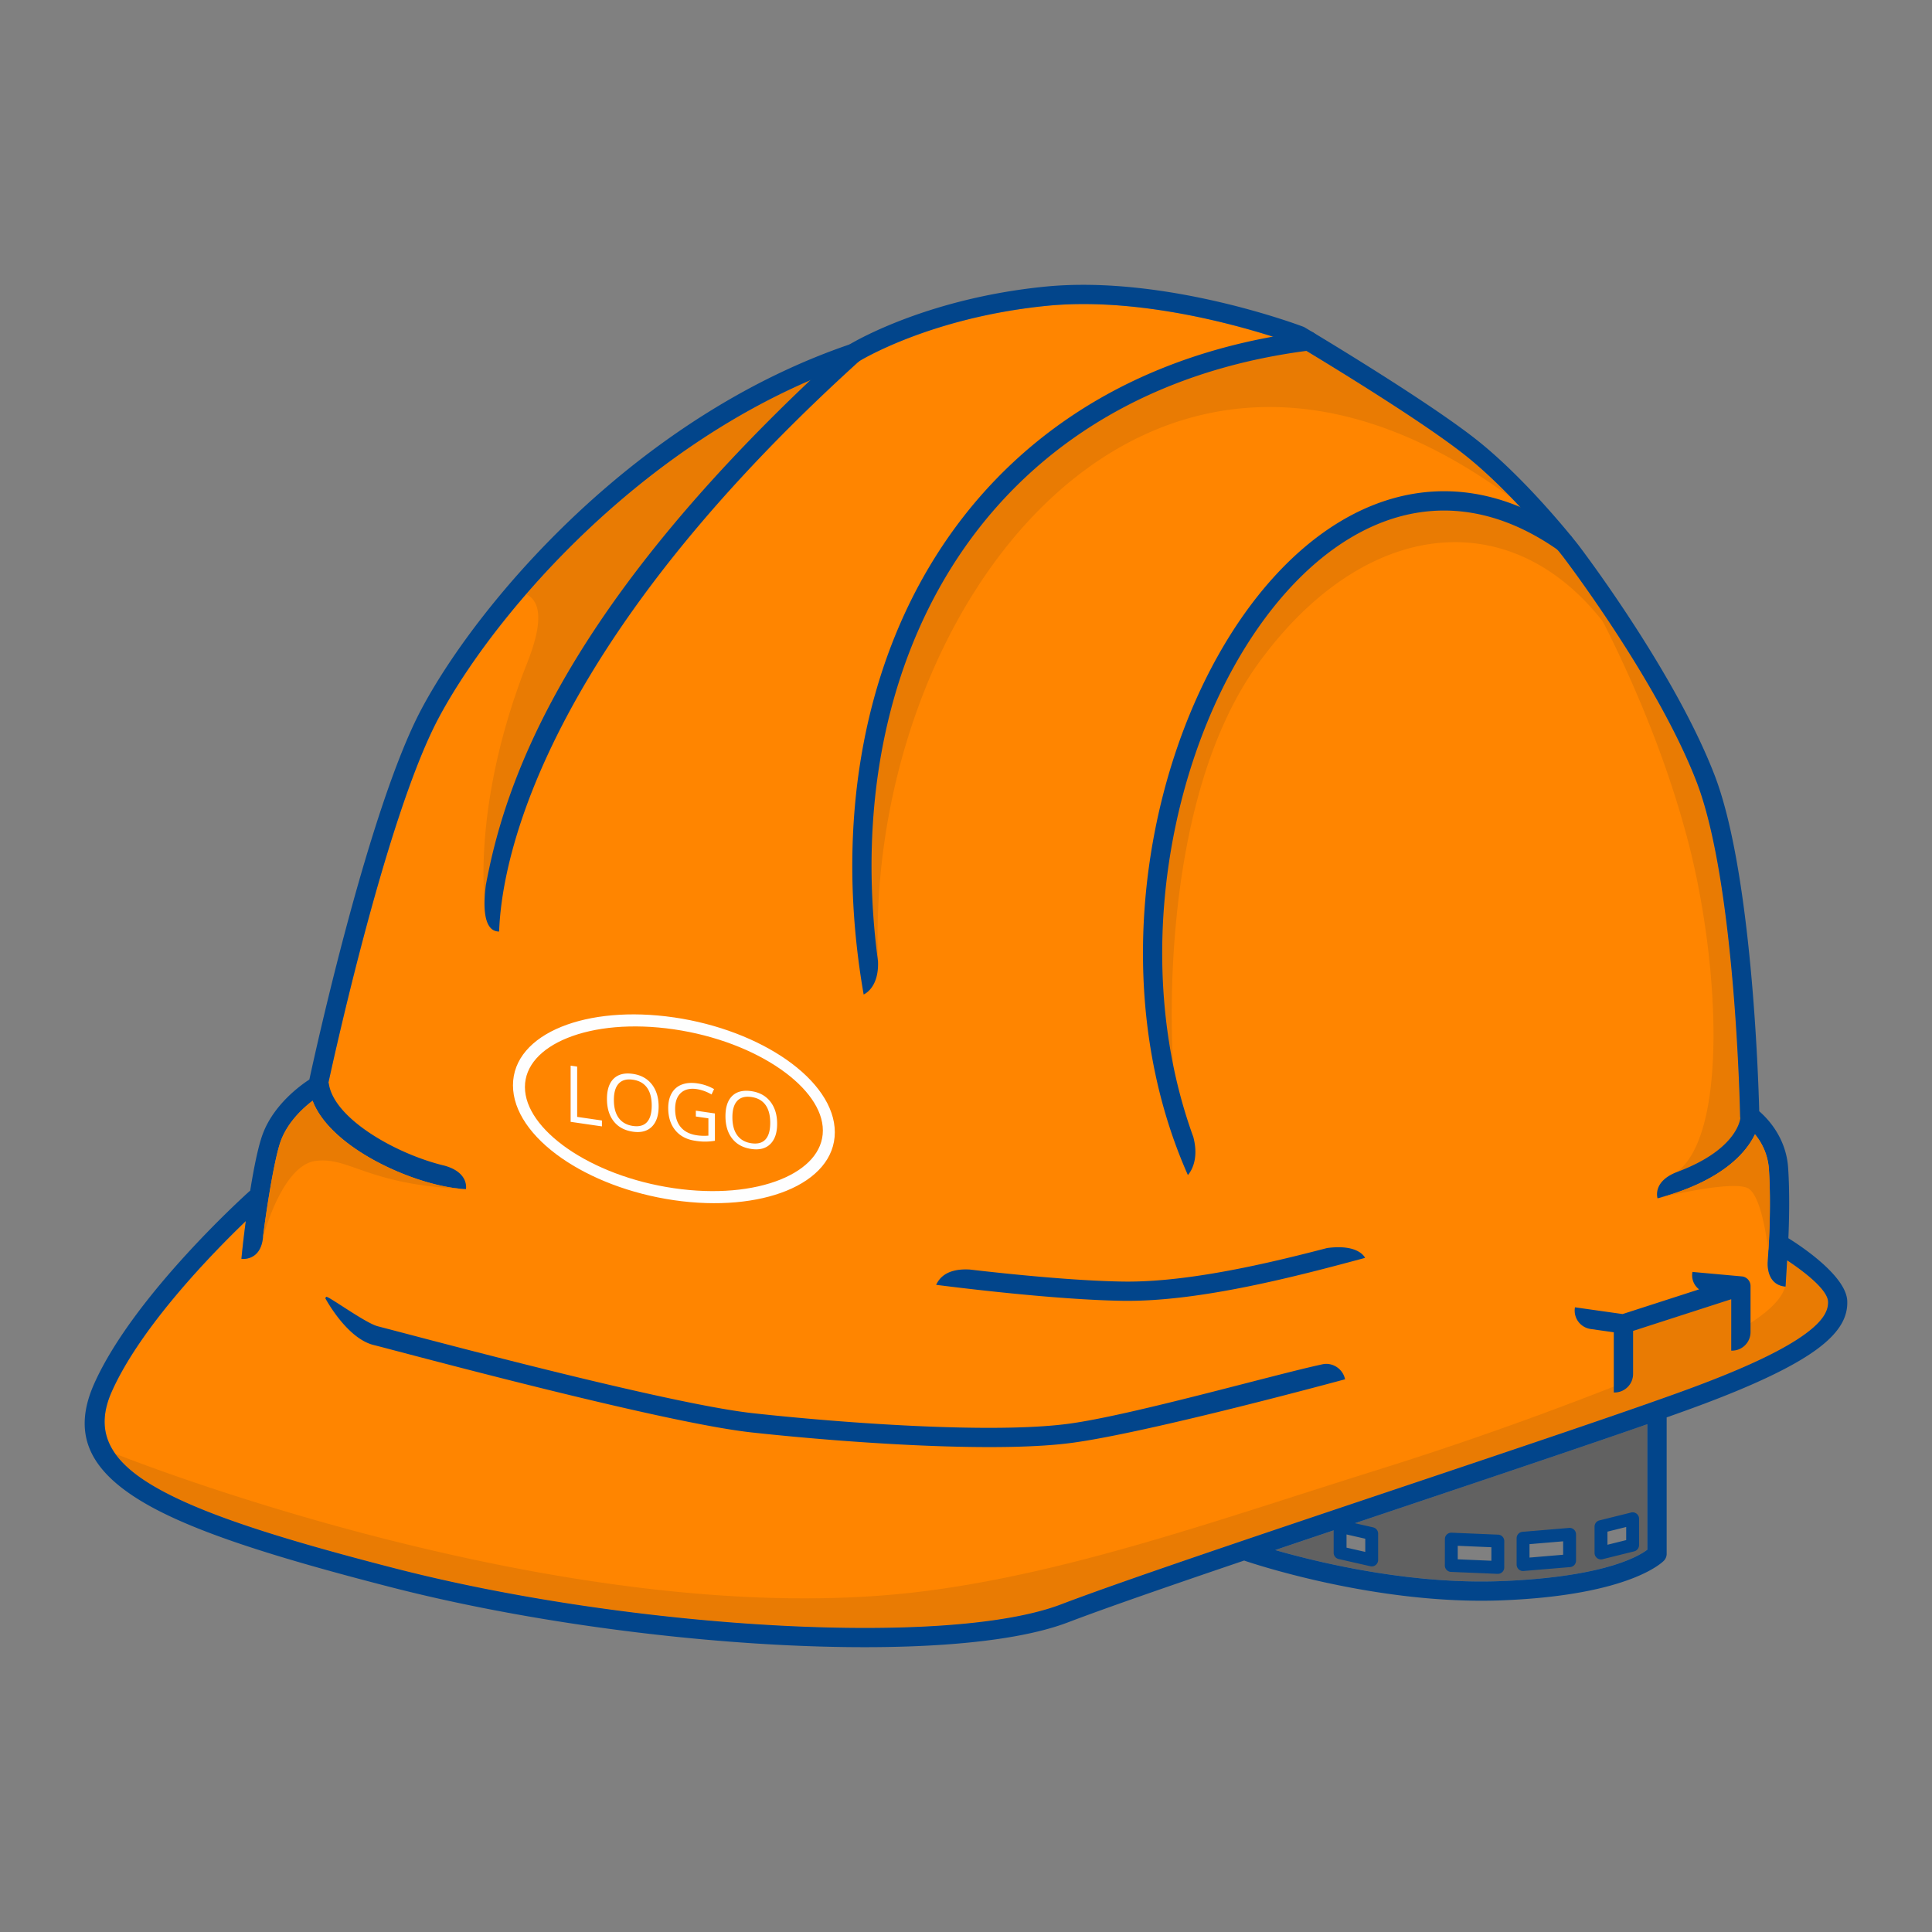
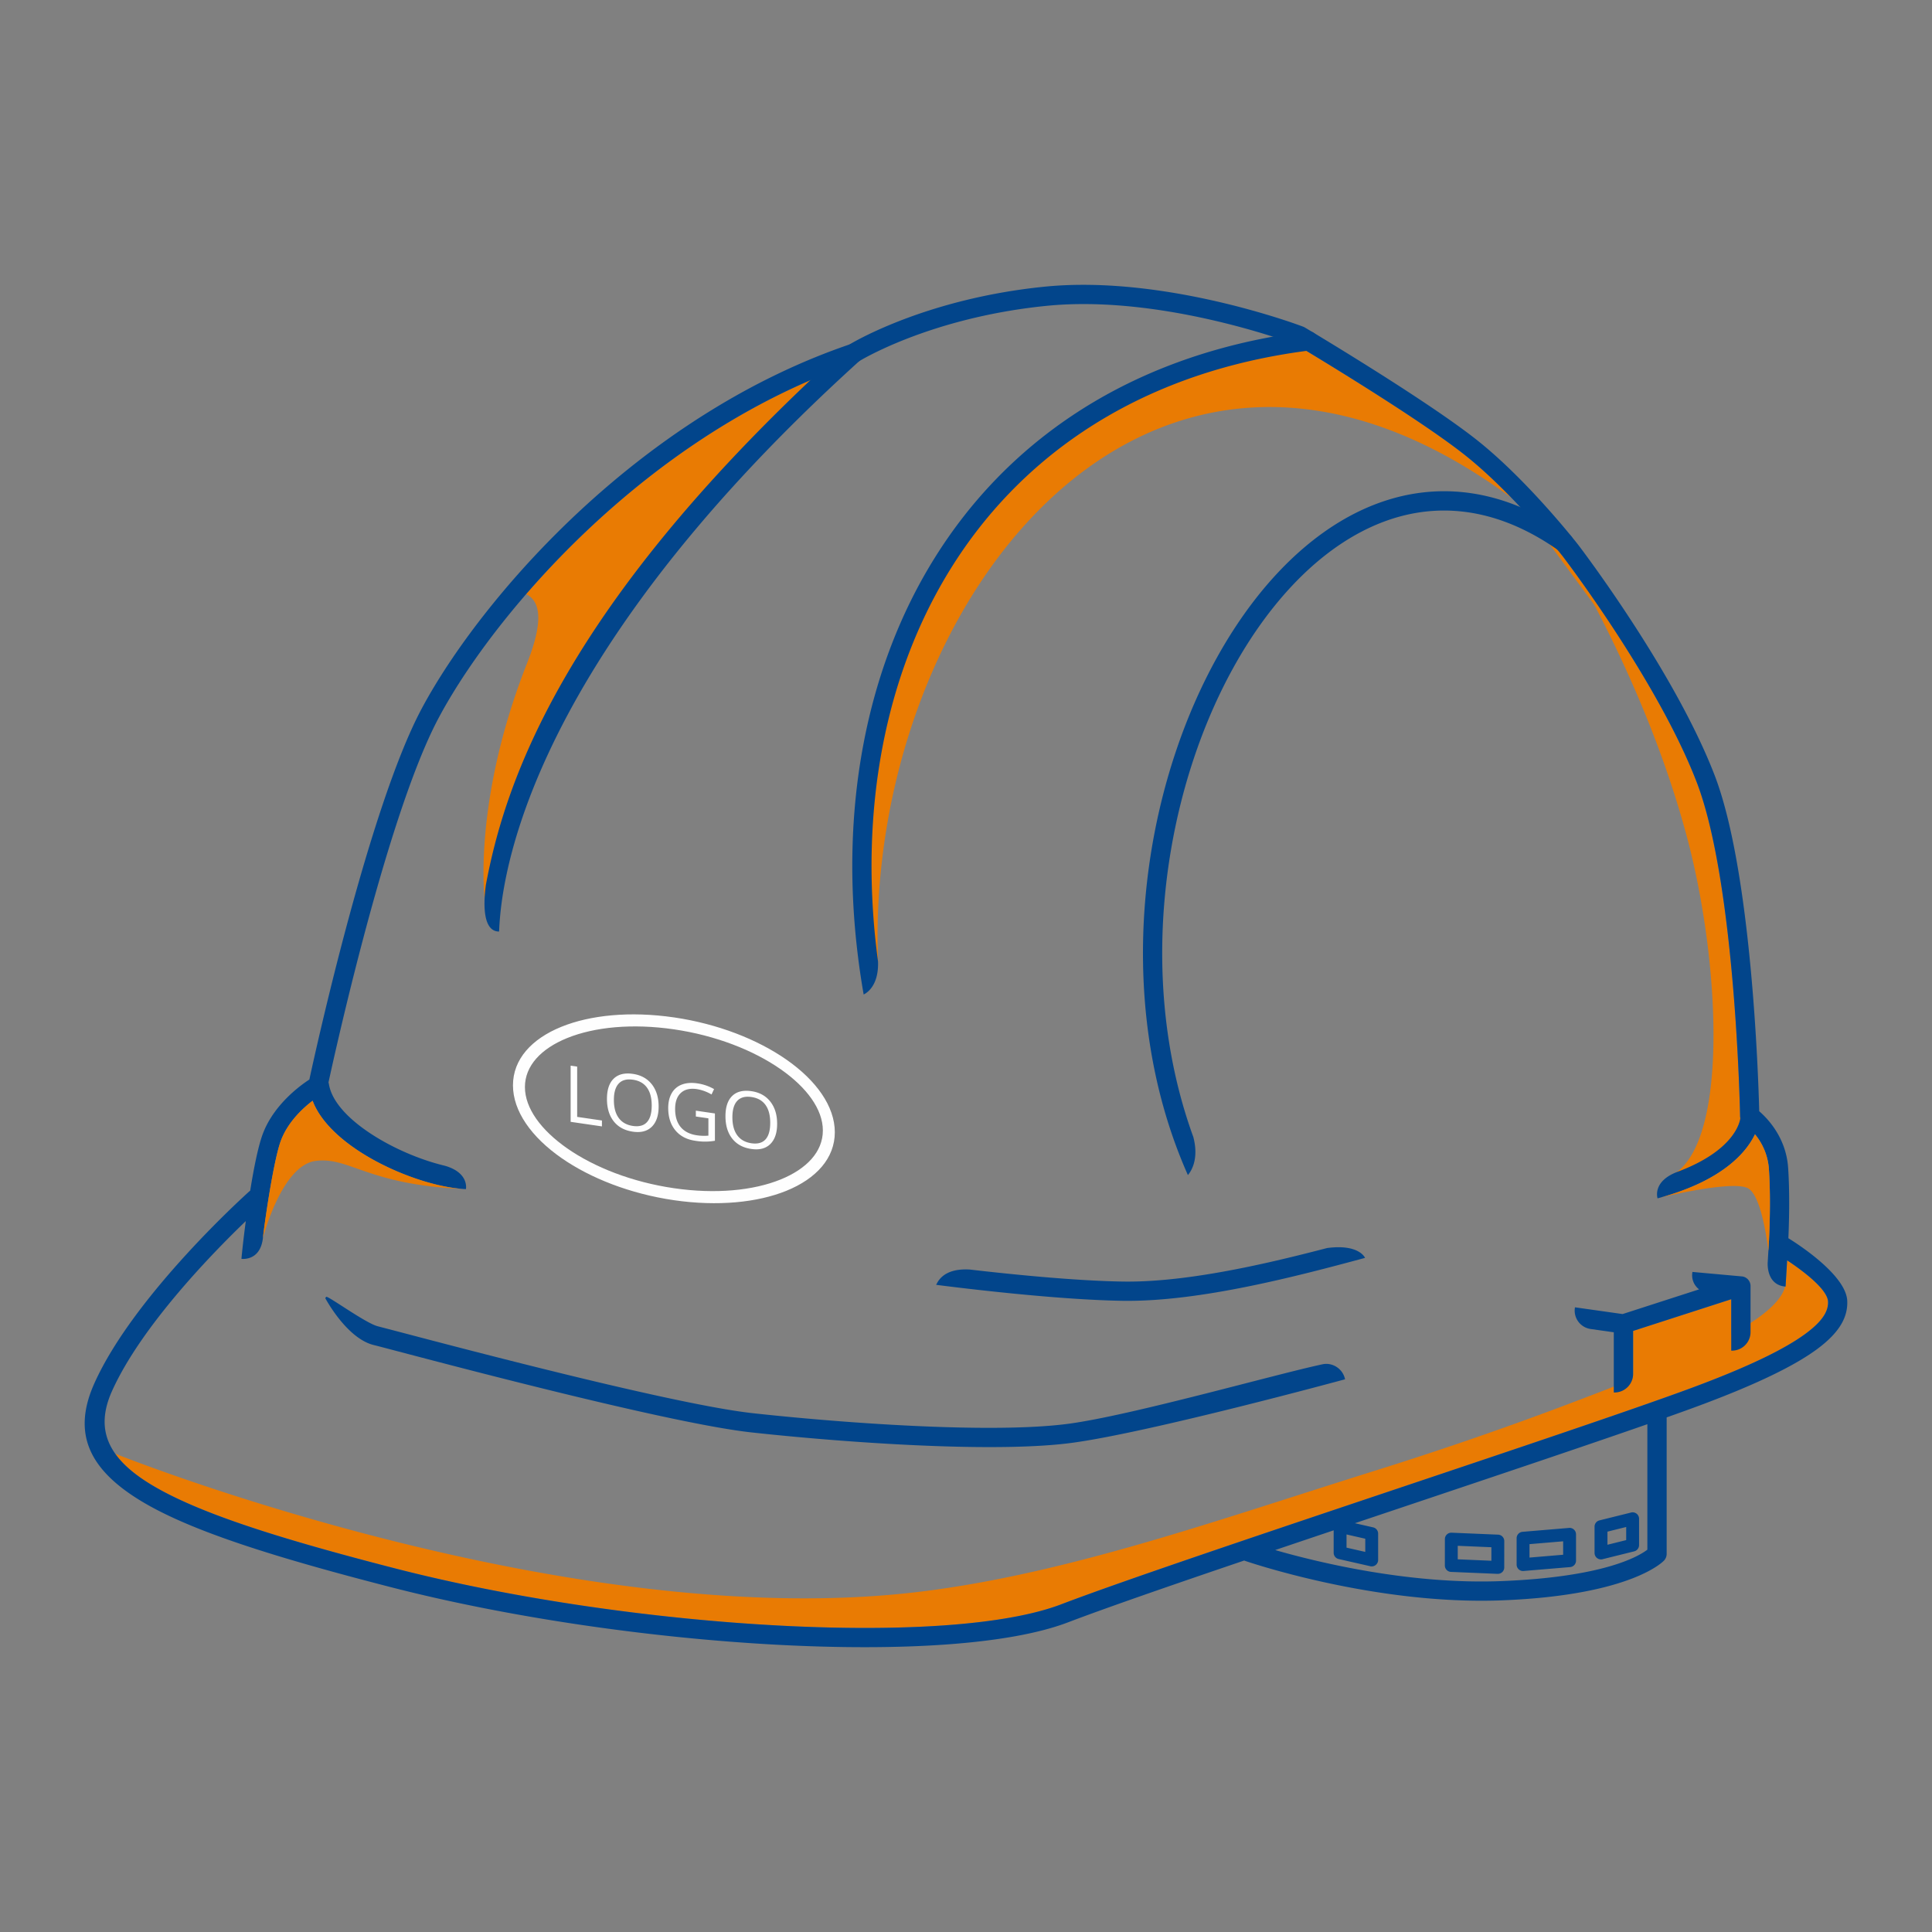
<svg xmlns="http://www.w3.org/2000/svg" id="Layer_1" version="1.1" viewBox="0 0 150 150">
  <rect x="0" y="0" width="150" height="150" fill="#808080" stroke="none" />
  <defs>
    <style>.st0{fill:#02458b}.st1,.st2{fill:#fefefe;fill-rule:evenodd}.st2{fill:#e97b03}</style>
  </defs>
-   <path d="M18.746 97.736c.039-.467.159-1.587.337-2.931-2.52 2.422-8.114 8.136-10.388 13.2-1.333 2.968-.335 5.212 3.021 7.248 3.667 2.225 9.992 4.208 18.975 6.521 9.149 2.356 20.059 3.919 29.77 4.433 9.344.495 17.542.023 21.922-1.645 4.88-1.859 15.804-5.526 26.359-9.069 8.986-3.016 17.705-5.943 22.231-7.603 4.79-1.757 7.607-3.161 9.207-4.339 1.404-1.033 1.772-1.812 1.749-2.484-.033-.989-2.041-2.46-3.176-3.215l-.121 2.038c-1.392-.108-1.401-1.566-1.39-1.839v-.013l.001-.011v-.008l.001-.006v-.005l.092-1.549c0-.008.179-3.089 0-5.704-.157-2.292-1.9-3.482-1.905-3.485l.002-.003a.747.747 0 0 1-.333-.607c0-.052-.333-18.03-3.366-25.924-3.039-7.909-10.356-17.482-10.377-17.51-.179-.232-3.859-4.922-7.654-7.921-3.745-2.958-12.35-8.11-13.114-8.566-.899-.334-10.642-3.865-19.338-2.993-9.11.914-14.57 4.31-14.585 4.32a.744.744 0 0 1-.146.067c-6.984 2.371-13.149 6.297-18.251 10.639-6.865 5.842-11.805 12.431-14.231 17.002-4.239 7.986-8.607 28.602-8.619 28.661a.753.753 0 0 1-.36.492c-.007.004-2.372 1.336-3.239 3.602-.537 1.405-1.211 5.89-1.407 7.592l-.002.017c-.214 1.809-1.664 1.598-1.664 1.598Z" style="fill:#ff8500;fill-rule:evenodd" />
-   <path class="st2" d="M126.199 50.246a108.243 108.243 0 0 0-4.843-7.021 59.294 59.294 0 0 0-2.514-2.971c-.834-.344-1.558-.588-2.119-.694-4.306-.817-11.159-.566-14.774 3.143-3.615 3.709-16.747 19.958-10.859 40.012 0 0-1.556-19.992 6.634-31.247 8.19-11.255 19.499-12.442 26.73-3.201.61.78 1.191 1.432 1.745 1.979Z" />
+   <path class="st2" d="M126.199 50.246a108.243 108.243 0 0 0-4.843-7.021 59.294 59.294 0 0 0-2.514-2.971Z" />
  <path class="st2" d="M135.712 87.496c-.169-.15-.28-.226-.281-.227l.002-.003a.747.747 0 0 1-.333-.607c0-.052-.333-18.03-3.366-25.924-2.147-5.586-6.426-12.001-8.763-15.298 1.21 2.259 5.545 10.205 8.063 19.776 2.574 9.787 3.292 24.502-1.685 26.243 2.225.641 5.101-2.433 6.364-3.96ZM64.414 28.903c-6.122 2.404-11.563 5.968-16.146 9.868a69.25 69.25 0 0 0-7.419 7.356c1.133.562 1.345 2.146.082 5.341-4.238 10.72-3.306 18.293-3.306 18.293 4.89-20.424 20.704-35.628 26.788-40.858ZM117.351 38.657c-1.119-1.153-2.377-2.348-3.649-3.353-3.745-2.958-12.35-8.11-13.114-8.566l-.05-.019c-2.008.274-12.635 2-20.382 8.661-8.588 7.385-16.441 25.53-11.986 39.264-1.054-27.471 20.921-56.834 49.181-35.988ZM8.946 112.865c.597.842 1.52 1.629 2.769 2.387 3.667 2.225 9.992 4.208 18.975 6.521 9.149 2.356 20.059 3.919 29.77 4.433 9.344.495 17.542.023 21.922-1.645 4.88-1.859 15.804-5.526 26.359-9.069 8.986-3.016 17.705-5.943 22.231-7.603 4.79-1.757 7.607-3.161 9.207-4.339 1.404-1.033 1.772-1.812 1.749-2.484-.033-.989-2.041-2.46-3.176-3.215l-.121 2.038-.035-.003c-.308 1.187-1.812 2.418-4.182 3.721v-2.735l-7.618 2.46v3.339c0 .144-.021.283-.061.414-1.76.705-3.66 1.433-5.662 2.186a274.67 274.67 0 0 1-14.394 4.938c-12.055 3.777-23.686 7.936-35.098 9.353-27.501 3.417-62.62-10.69-62.636-10.697Z" />
  <path class="st0" d="m29.329 102.971 1.737.454c5.482 1.443 21.454 5.646 27.393 6.296 3.968.435 9.495.902 14.593 1.07 3.804.126 7.385.087 9.921-.252 4.847-.647 16.027-3.832 19.706-4.616.769-.164 1.549.333 1.738 1.108l.014.057c-.04.009-15.162 4.127-21.218 4.936-2.617.349-6.28.39-10.161.262-5.188-.171-10.745-.64-14.71-1.074-6.047-.662-22.105-4.888-27.615-6.338-.819-.215-1.389-.366-1.72-.448-2.108-.526-3.746-3.631-3.754-3.637l.072-.101c.093-.13 3.051 2.044 4.003 2.282ZM92.227 91.23c-4.628-10.411-4.329-22.657-.982-32.74 1.765-5.316 4.377-10.039 7.563-13.585 3.233-3.599 7.064-6 11.217-6.612 3.778-.556 7.796.368 11.837 3.216a.75.75 0 0 1-.861 1.225c-3.701-2.609-7.35-3.46-10.759-2.958-3.787.558-7.315 2.786-10.32 6.131-3.053 3.398-5.56 7.935-7.259 13.052-2.992 9.014-3.473 19.801-.014 29.316.472 1.786-.225 2.733-.422 2.956ZM37.73 68.668c1.426-7.593 5.755-21.636 28.048-41.798a.746.746 0 0 1 1.001 1.107C39.397 52.742 38.87 69.991 38.749 72.325c-1.485 0-1.12-2.94-1.02-3.657ZM67.054 77.213a60.697 60.697 0 0 1-.426-2.835l-.003-.026c-1.447-11.521.583-22.466 5.974-31.084 5.412-8.651 14.198-14.95 26.238-17.133a50.616 50.616 0 0 1 2.665-.408.747.747 0 1 1 .181 1.483 48.15 48.15 0 0 0-2.583.396c-11.588 2.1-20.035 8.149-25.23 16.453-5.21 8.327-7.167 18.93-5.763 30.111l.003.02.059.454c.072 1.938-.933 2.485-1.116 2.568ZM135.123 86.775a.75.75 0 0 1 1.495.117c0 .011-.24 4.093-7.925 6.147 0 0-.438-1.301 1.52-2.049l.011-.004c4.765-1.779 4.899-4.204 4.899-4.212ZM24.059 84.669c-.063-.396.217-.83.624-.969.408-.139.79.069.853.465.24 1.509 1.814 3.002 3.792 4.194 1.646.991 3.548 1.755 5.208 2.149h.001c1.897.54 1.64 1.802 1.638 1.814-2.153-.085-5.265-1.102-7.773-2.613-2.242-1.35-4.038-3.124-4.343-5.041ZM75.297 98.567c3.09.359 8.111.874 11.875.933 2.876.045 6.174-.423 9.409-1.079 2.214-.449 4.423-.994 6.453-1.524 2.5-.332 2.948.765 2.948.765-2.638.712-5.811 1.556-9.107 2.224-3.326.674-6.729 1.155-9.726 1.108-5.191-.081-12.685-1.011-14.469-1.24.127-.216.532-1.311 2.616-1.187ZM131.917 100.106a1.376 1.376 0 0 1-.526-1.293l.008-.061 3.806.345.053.005h.008a.749.749 0 0 1 .645.742v3.579a1.441 1.441 0 0 1-1.439 1.441h-.06v-3.991l-7.618 2.46v3.339c0 .793-.647 1.44-1.44 1.44h-.06v-4.674l-1.798-.255a1.443 1.443 0 0 1-1.225-1.623l.008-.061 3.699.524 5.936-1.917Z" />
-   <path d="M99.004 120.345c3.29.947 10.427 2.69 17.561 2.41 7.923-.311 10.642-1.908 11.336-2.44v-9.742c-4.798 1.675-11.66 3.978-18.685 6.337l-4.931 1.656 2.214.503v2.046l-2.455-.558v-1.91c-1.707.574-3.396 1.143-5.04 1.699Zm25.298.228 2.455-.61v-2.046l-2.455.61v2.046Zm-6.052.901 3.612-.304v-2.046l-3.612.304v2.046Zm-5.571.069 3.612.153v-2.046l-3.612-.153v2.046Z" style="fill:#616161;fill-rule:evenodd" />
  <path class="st0" d="M18.746 97.736c.039-.467.159-1.587.337-2.931-2.52 2.422-8.114 8.136-10.388 13.2-1.333 2.968-.335 5.212 3.021 7.248 3.667 2.225 9.992 4.208 18.975 6.521 9.149 2.356 20.059 3.919 29.77 4.433 9.344.495 17.542.023 21.922-1.645 4.88-1.859 15.804-5.526 26.359-9.069 8.986-3.016 17.705-5.943 22.231-7.603 4.79-1.757 7.607-3.161 9.207-4.339 1.404-1.033 1.772-1.812 1.749-2.484-.033-.989-2.041-2.46-3.176-3.215l-.121 2.038c-1.392-.108-1.401-1.566-1.39-1.839v-.013l.001-.011v-.008l.001-.006v-.005l.092-1.549c0-.008.179-3.089 0-5.704-.157-2.292-1.9-3.482-1.905-3.485l.002-.003a.747.747 0 0 1-.333-.607c0-.052-.333-18.03-3.366-25.924-3.039-7.909-10.356-17.482-10.377-17.51-.179-.232-3.859-4.922-7.654-7.921-3.745-2.958-12.35-8.11-13.114-8.566-.899-.334-10.642-3.865-19.338-2.993-9.11.914-14.57 4.31-14.585 4.32a.744.744 0 0 1-.146.067c-6.984 2.371-13.149 6.297-18.251 10.639-6.865 5.842-11.805 12.431-14.231 17.002-4.239 7.986-8.607 28.602-8.619 28.661a.753.753 0 0 1-.36.492c-.007.004-2.372 1.336-3.239 3.602-.537 1.405-1.211 5.89-1.407 7.592l-.002.017c-.214 1.809-1.664 1.598-1.664 1.598Zm106.056 22.198 1.455-.361v-1.018l-1.455.361v1.018Zm2.074.513-2.42.601a.5.5 0 0 1-.655-.476v-2.046a.5.5 0 0 1 .381-.484l2.42-.601a.5.5 0 0 1 .655.476v2.046a.501.501 0 0 1-.381.484Zm-8.126.483 2.612-.22v-1.043l-2.612.22v1.043Zm3.153.738-3.653.306a.5.5 0 0 1-.5-.5v-2.046a.5.5 0 0 1 .459-.498l3.653-.306a.5.5 0 0 1 .5.5v2.046a.5.5 0 0 1-.459.498Zm-8.724-.603 2.612.111v-1.049l-2.612-.111v1.049Zm3.092 1.129-3.593-.151a.5.5 0 0 1-.5-.5l.002-2.066a.5.5 0 0 1 .518-.479l3.593.151a.5.5 0 0 1 .5.5l-.002 2.066a.498.498 0 0 1-.518.478Zm-9.921-.602-2.416-.549a.498.498 0 0 1-.389-.486v-1.742c-1.538.517-3.058 1.029-4.541 1.531 3.29.947 10.427 2.69 17.561 2.41 7.923-.311 10.642-1.908 11.336-2.44v-9.742c-4.798 1.675-11.66 3.978-18.685 6.337l-4.023 1.351 1.416.322a.498.498 0 0 1 .389.486v2.046a.499.499 0 0 1-.648.477Zm-1.806-1.433 1.455.331v-1.024l-1.455-.331v1.024Zm-7.904 1.017-.043-.016c-5.769 1.958-10.766 3.69-13.682 4.801-4.577 1.744-12.995 2.245-22.531 1.74-9.796-.519-20.813-2.099-30.063-4.48-9.119-2.348-15.565-4.377-19.38-6.691-4.126-2.503-5.322-5.329-3.612-9.135 3.111-6.925 11.994-14.867 12.019-14.889a.896.896 0 0 1 .077-.061c.281-1.756.626-3.49.993-4.449.852-2.226 2.849-3.692 3.601-4.182.565-2.61 4.662-21.148 8.693-28.743 2.49-4.692 7.555-11.452 14.589-17.436 5.216-4.438 11.517-8.454 18.656-10.892.655-.39 6.253-3.593 15.148-4.485 9.461-.949 20.043 3.095 20.073 3.106a.773.773 0 0 1 .123.059c.027.015 9.321 5.545 13.327 8.71 4.035 3.187 7.904 8.167 7.915 8.181l.007.01c.023.027 7.453 9.748 10.577 17.878 2.877 7.488 3.393 23.5 3.458 26.074.653.564 2.084 2.05 2.244 4.378.145 2.12.063 4.536.02 5.482.627.385 4.504 2.847 4.572 4.884.038 1.124-.456 2.337-2.359 3.738-1.707 1.256-4.644 2.729-9.576 4.538-.616.226-1.315.477-2.087.75v10.603a.76.76 0 0 1-.199.507c-.007.008-2.425 2.696-12.579 3.094-9.978.392-19.954-3.064-19.983-3.074Z" />
  <path class="st1" d="M52.321 78.989c3.4.496 6.488 1.712 8.729 3.274 2.326 1.621 3.765 3.633 3.765 5.645s-1.439 3.604-3.765 4.547c-2.241.908-5.329 1.222-8.729.727-3.4-.496-6.488-1.712-8.729-3.274-2.326-1.621-3.765-3.631-3.765-5.645s1.439-3.604 3.765-4.546c2.241-.908 5.329-1.223 8.729-.727Zm8.283 4.021c-2.111-1.471-5.04-2.62-8.283-3.093-3.243-.473-6.172-.18-8.283.676-2.028.822-3.283 2.156-3.283 3.804s1.255 3.348 3.283 4.762c2.111 1.471 5.04 2.619 8.283 3.093 3.243.473 6.172.18 8.283-.676 2.028-.822 3.283-2.156 3.283-3.804s-1.254-3.348-3.283-4.762Z" />
  <path class="st1" d="M44.304 87.098v-4.36l.507.074v3.902l1.923.281v.458l-2.429-.354Zm6.832-1.189c0 .698-.177 1.221-.529 1.57-.353.348-.844.476-1.473.384-.642-.094-1.138-.362-1.486-.806-.349-.443-.524-1.023-.524-1.738 0-.71.175-1.234.525-1.574.35-.34.847-.463 1.491-.369.627.092 1.115.362 1.468.811.352.449.528 1.024.528 1.722Zm-3.474-.508c0 .59.125 1.056.377 1.399.252.342.618.548 1.096.618.484.071.849-.028 1.095-.296.246-.268.369-.699.369-1.291 0-.586-.122-1.049-.368-1.388-.245-.339-.609-.544-1.09-.614-.483-.071-.85.029-1.102.297-.252.268-.377.694-.377 1.276Zm6.362.831 1.482.216v2.121a4.56 4.56 0 0 1-1.533 0c-.66-.096-1.174-.368-1.541-.814-.367-.446-.552-1.023-.552-1.731 0-.453.092-.837.273-1.151a1.5 1.5 0 0 1 .785-.667c.342-.13.743-.162 1.202-.094a3.67 3.67 0 0 1 1.3.445l-.197.418a3.261 3.261 0 0 0-1.135-.416c-.531-.078-.946.02-1.244.293-.298.272-.447.689-.447 1.25 0 .588.144 1.056.431 1.402.287.347.709.56 1.266.641.302.044.597.052.886.025v-1.343l-.975-.142v-.452Zm6.313 1.02c0 .698-.177 1.221-.529 1.57-.353.348-.844.476-1.473.384-.643-.094-1.138-.362-1.486-.806-.349-.443-.524-1.023-.524-1.738 0-.71.175-1.235.525-1.575.35-.339.847-.463 1.491-.369.627.092 1.115.362 1.468.811.352.449.528 1.024.528 1.722Zm-3.474-.508c0 .59.125 1.056.377 1.399.252.342.618.548 1.096.618.484.071.849-.028 1.095-.296.246-.268.369-.699.369-1.291 0-.586-.122-1.049-.368-1.388-.245-.34-.609-.544-1.09-.614-.483-.071-.85.029-1.102.298-.251.268-.377.694-.377 1.276Z" />
  <path class="st2" d="M128.935 92.974s5.417-1.336 6.735-.739c.931.422 1.42 3.25 1.627 4.873l.039-.65c0-.008.179-3.089 0-5.704a4.745 4.745 0 0 0-1.08-2.688c-.642 1.346-2.419 3.542-7.318 4.907h-.003ZM20.412 96.121s1.443-5.642 4.092-5.987c2.621-.34 4.013 1.844 11.428 2.174-2.14-.148-5.115-1.145-7.53-2.599-1.93-1.162-3.529-2.638-4.131-4.248-.771.588-1.908 1.644-2.453 3.068-.537 1.405-1.211 5.89-1.407 7.592Z" />
</svg>